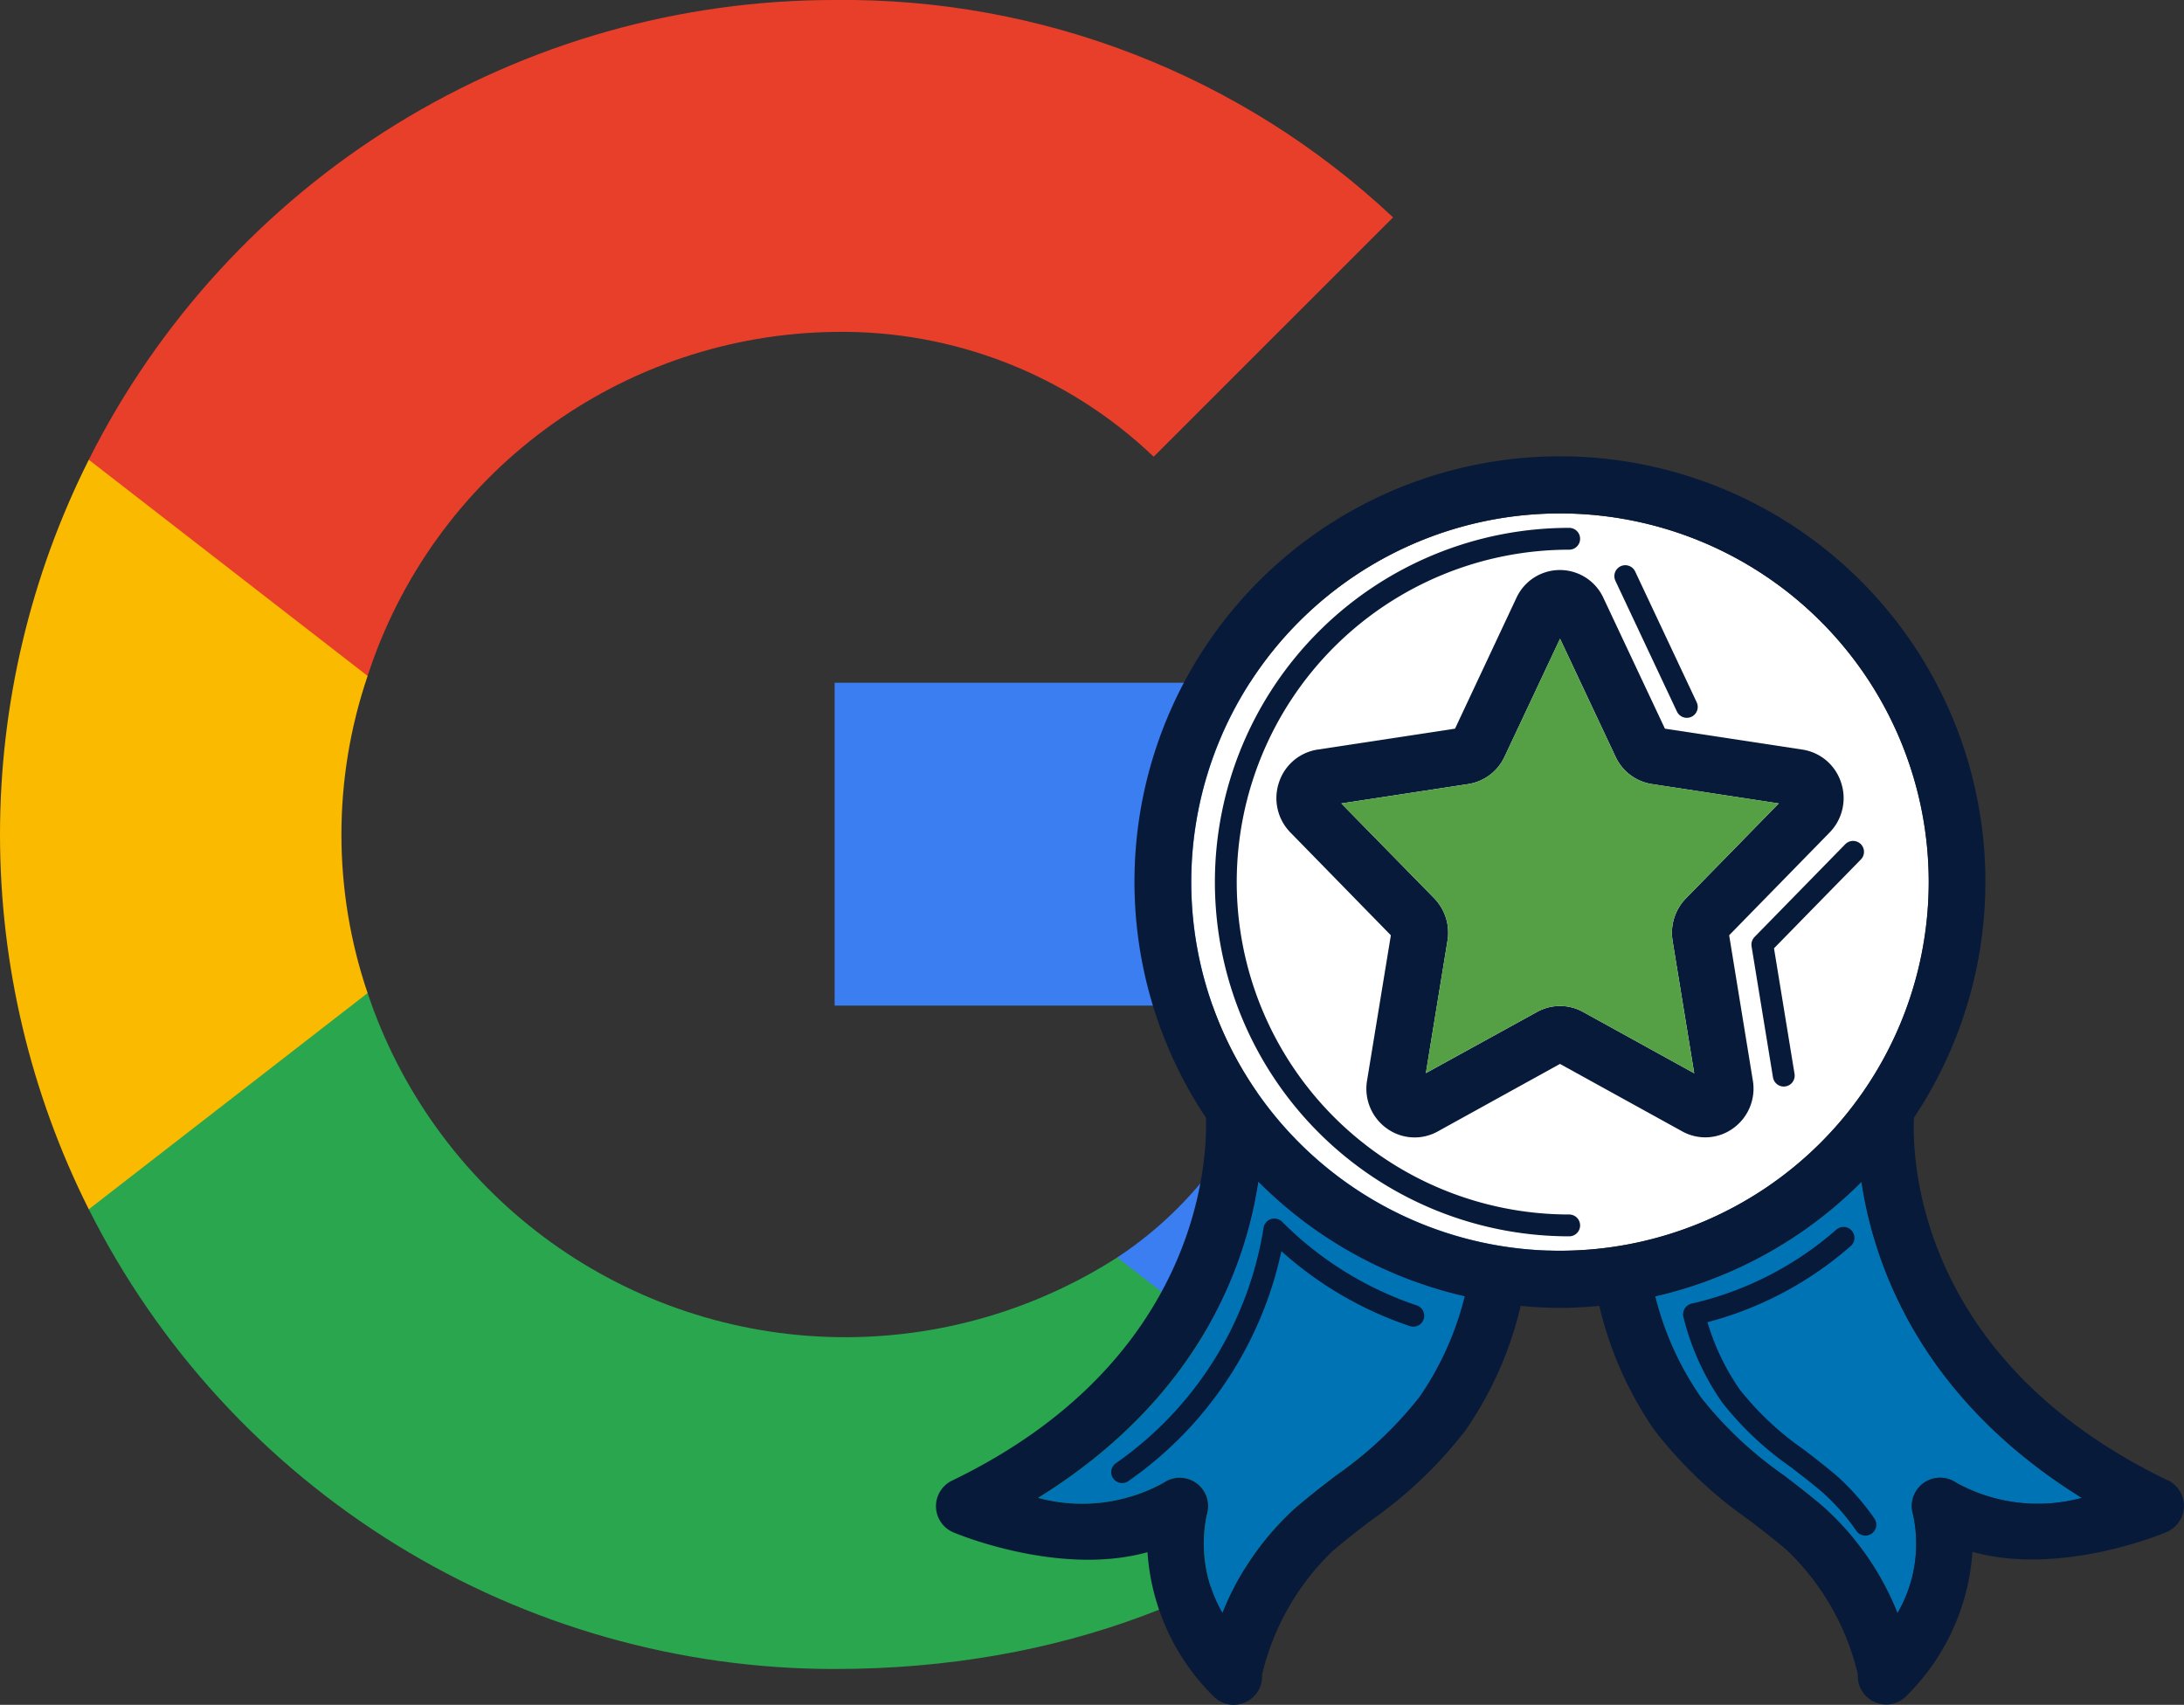
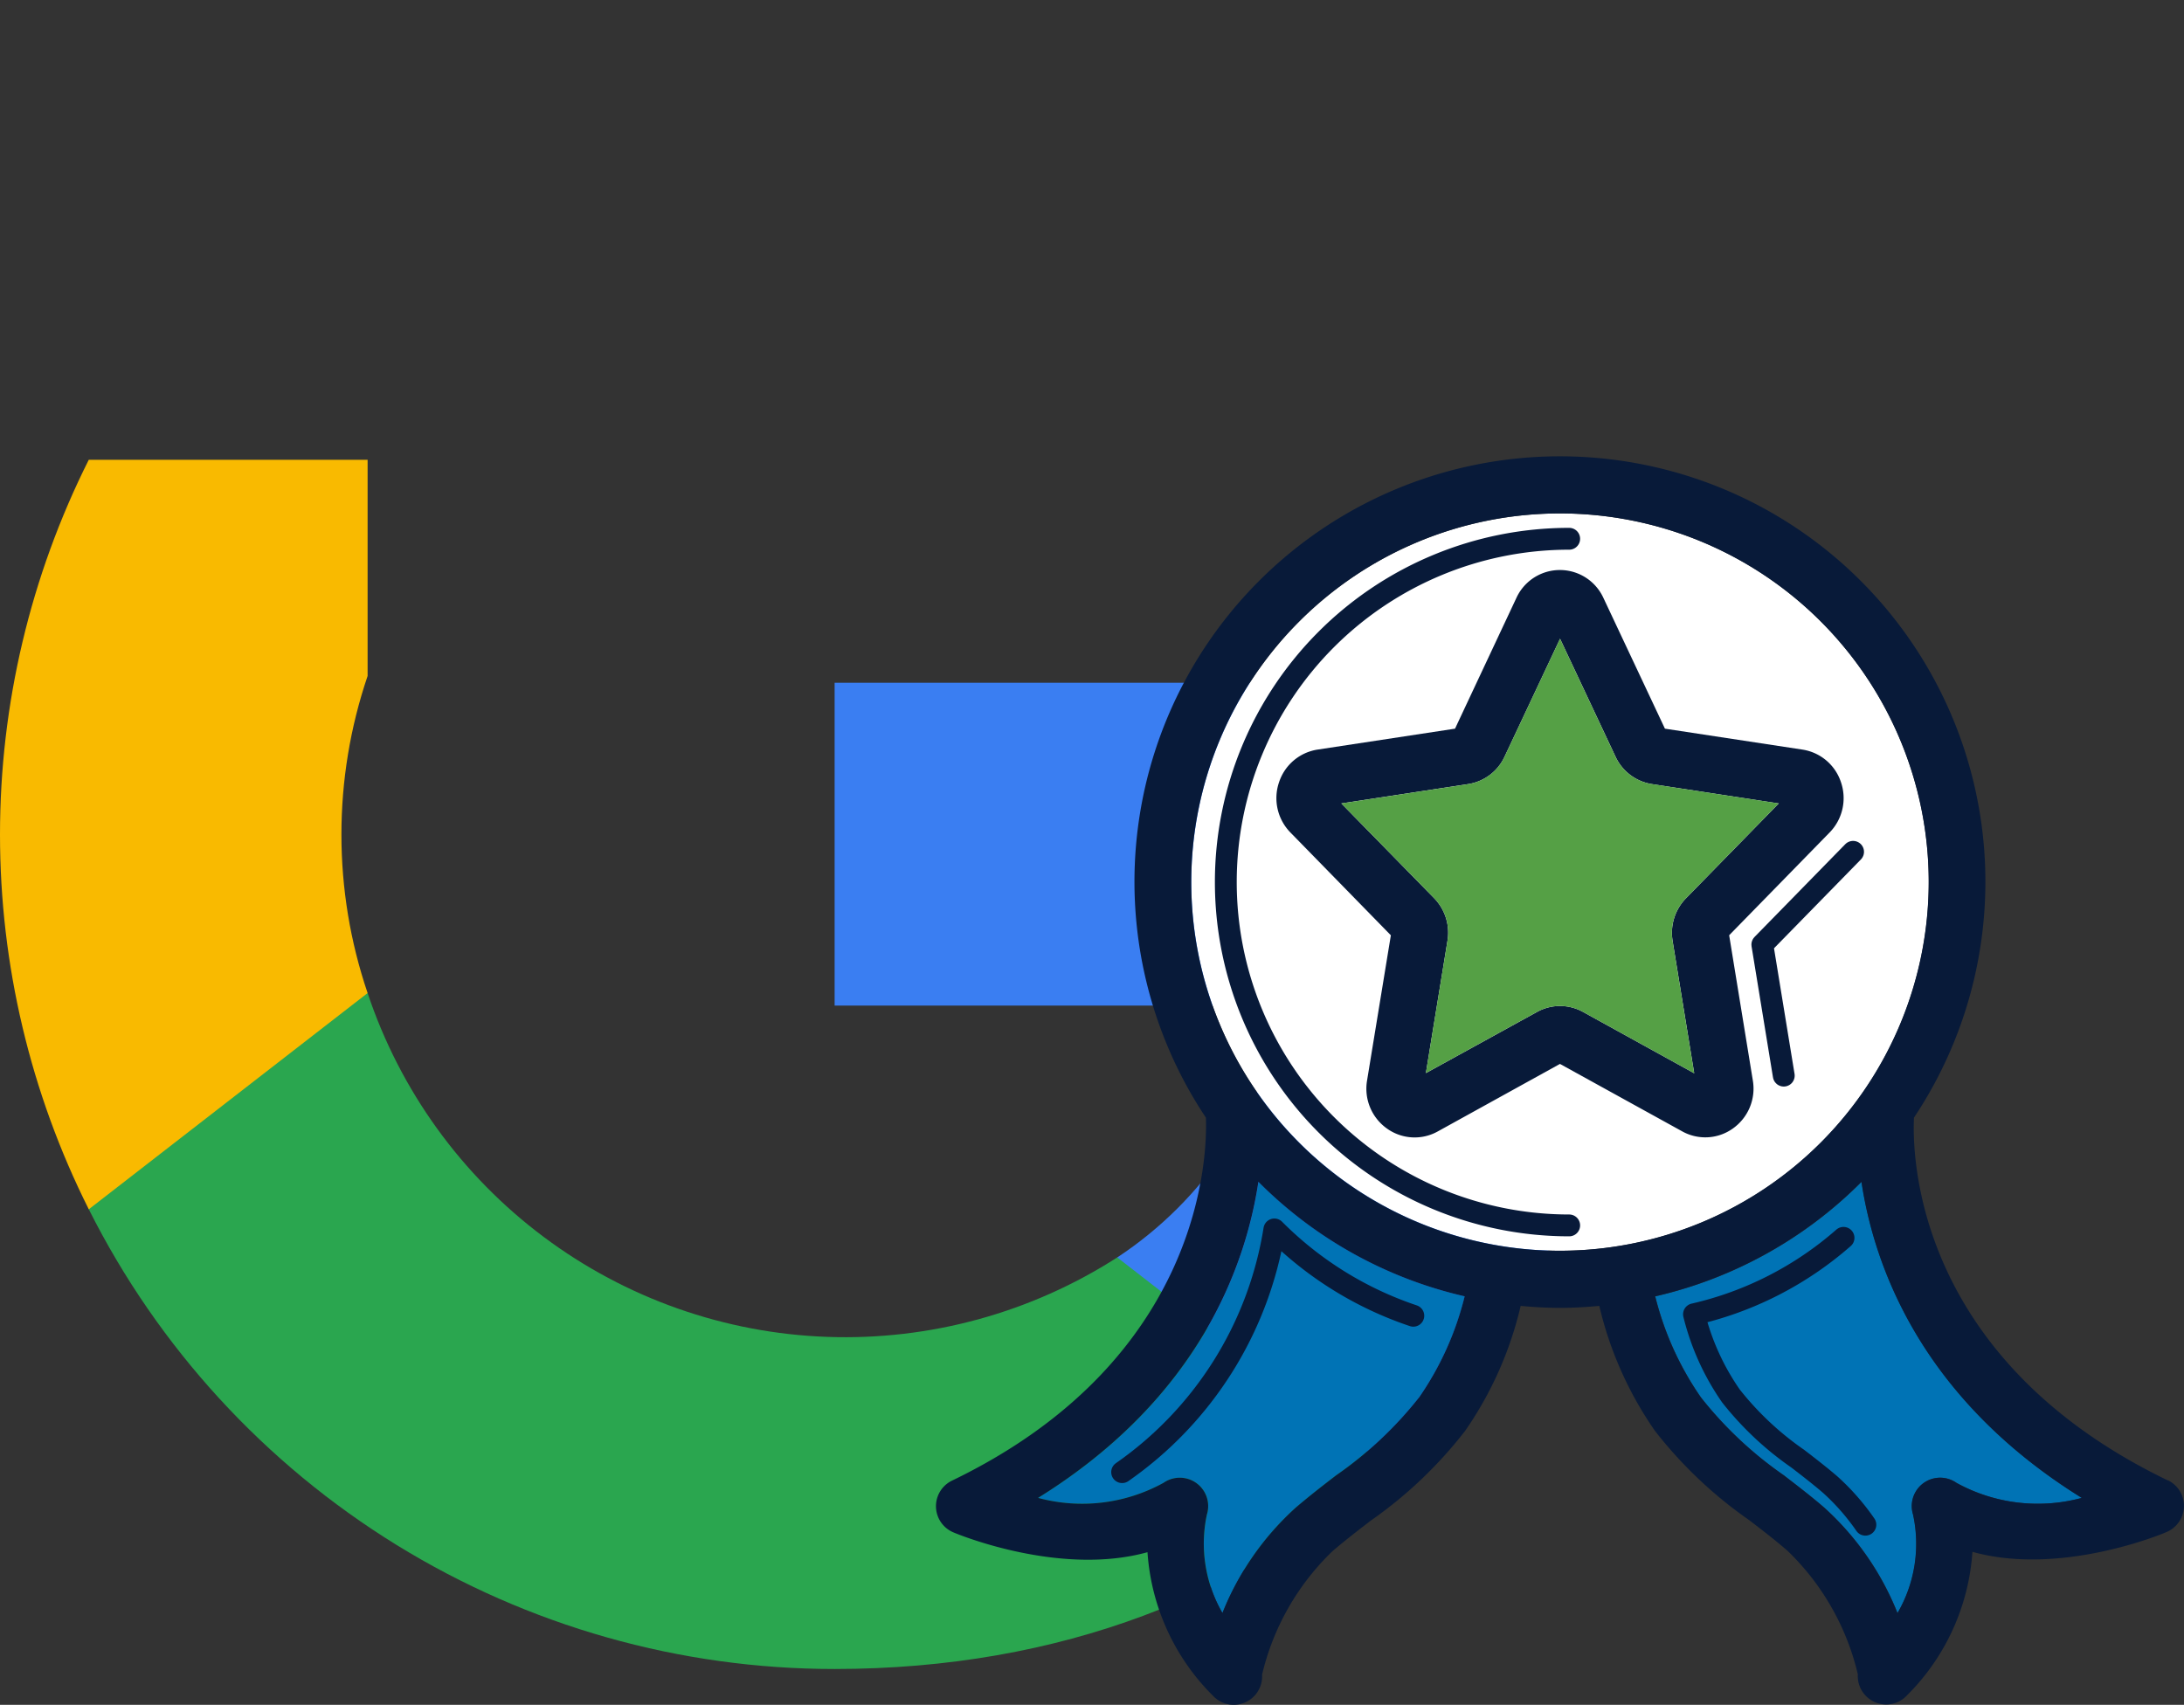
<svg xmlns="http://www.w3.org/2000/svg" width="100" height="78.073" viewBox="0 0 100 78.073">
  <rect x="0" y="0" width="100" height="78.073" fill="#333333" stroke="none" />
  <defs>
    <clipPath id="clip-path">
      <path id="Trazado_1009" data-name="Trazado 1009" d="M100.828,489.061a43.872,43.872,0,0,0-.695-7.816H64.141v14.782H84.708a17.576,17.576,0,0,1-7.626,11.534v9.588H89.433C96.659,510.5,100.828,500.7,100.828,489.061Z" fill="none" clip-rule="evenodd" />
    </clipPath>
    <clipPath id="clip-path-2">
      <path id="Trazado_1010" data-name="Trazado 1010" d="M64.141,526.408c10.319,0,18.969-3.422,25.292-9.259l-12.351-9.588a23.055,23.055,0,0,1-34.324-12.107H29.991v9.9A38.2,38.2,0,0,0,64.141,526.408Z" fill="none" clip-rule="evenodd" />
    </clipPath>
    <clipPath id="clip-path-3">
      <path id="Trazado_1011" data-name="Trazado 1011" d="M42.758,495.454a22.585,22.585,0,0,1,0-14.522v-9.9H29.991a38.261,38.261,0,0,0,0,34.324Z" fill="none" clip-rule="evenodd" />
    </clipPath>
    <clipPath id="clip-path-4">
-       <path id="Trazado_1012" data-name="Trazado 1012" d="M64.141,465.177a20.645,20.645,0,0,1,14.609,5.715l10.961-10.961a36.73,36.73,0,0,0-25.57-9.954,38.2,38.2,0,0,0-34.15,21.054l12.767,9.9A22.775,22.775,0,0,1,64.141,465.177Z" fill="none" clip-rule="evenodd" />
-     </clipPath>
+       </clipPath>
  </defs>
  <g id="Grupo_66" data-name="Grupo 66" transform="translate(-25.926 -449.977)">
    <g id="Grupo_64" data-name="Grupo 64">
      <g id="Grupo_57" data-name="Grupo 57">
        <g id="Grupo_56" data-name="Grupo 56" clip-path="url(#clip-path)">
          <rect id="Rectángulo_113" data-name="Rectángulo 113" width="79.147" height="78.366" transform="translate(42.911 460.014)" fill="#3a7ef2" />
        </g>
      </g>
      <g id="Grupo_59" data-name="Grupo 59">
        <g id="Grupo_58" data-name="Grupo 58" clip-path="url(#clip-path-2)">
          <rect id="Rectángulo_114" data-name="Rectángulo 114" width="101.902" height="73.416" transform="translate(8.761 474.223)" fill="#2aa64f" />
        </g>
      </g>
      <g id="Grupo_61" data-name="Grupo 61">
        <g id="Grupo_60" data-name="Grupo 60" clip-path="url(#clip-path-3)">
          <rect id="Rectángulo_115" data-name="Rectángulo 115" width="59.294" height="76.786" transform="translate(4.695 449.8)" fill="#f9ba00" />
        </g>
      </g>
      <g id="Grupo_63" data-name="Grupo 63">
        <g id="Grupo_62" data-name="Grupo 62" clip-path="url(#clip-path-4)">
-           <rect id="Rectángulo_116" data-name="Rectángulo 116" width="102.181" height="73.416" transform="translate(8.761 428.747)" fill="#e83f2a" />
-         </g>
+           </g>
      </g>
    </g>
    <g id="Grupo_65" data-name="Grupo 65">
      <path id="Trazado_1013" data-name="Trazado 1013" d="M114.239,490.372a16.883,16.883,0,1,0-16.883,16.883A16.883,16.883,0,0,0,114.239,490.372Z" fill="#fff" />
-       <path id="Trazado_1014" data-name="Trazado 1014" d="M103.161,482.35l-1.518-3.227-1.3-2.763" fill="none" stroke="#081a39" stroke-linecap="round" stroke-linejoin="round" stroke-width="1" />
      <path id="Trazado_1015" data-name="Trazado 1015" d="M73.46,518.572a7.72,7.72,0,0,0,5.746-.691,1.3,1.3,0,0,1,1.983,1.455,6.355,6.355,0,0,0,.712,4.509,12.975,12.975,0,0,1,3.347-4.819c.606-.52,1.233-1.006,1.861-1.489a17.613,17.613,0,0,0,3.785-3.554,14.015,14.015,0,0,0,2.1-4.641,19.447,19.447,0,0,1-9.444-5.244C82.98,507.875,80.873,513.972,73.46,518.572Z" fill="#0073b5" />
      <path id="Trazado_1016" data-name="Trazado 1016" d="M111.163,504.1a19.466,19.466,0,0,1-9.445,5.244,13.992,13.992,0,0,0,2.1,4.637,17.6,17.6,0,0,0,3.788,3.558c.628.483,1.255.966,1.858,1.486a12.991,12.991,0,0,1,3.348,4.825,6.31,6.31,0,0,0,.713-4.512,1.3,1.3,0,0,1,1.984-1.455,7.721,7.721,0,0,0,5.744.691C113.836,513.968,111.73,507.875,111.163,504.1Z" fill="#0073b5" />
-       <path id="Trazado_1017" data-name="Trazado 1017" d="M111.349,525.842v0l-.014.016Z" fill="#081a39" />
      <path id="Trazado_1018" data-name="Trazado 1018" d="M125.191,517.769l0,.006c-11.608-5.6-11.711-14.924-11.629-16.616a19.481,19.481,0,1,0-32.421,0c.065,1.648-.1,11.061-11.627,16.624a1.3,1.3,0,0,0,.062,2.367c.233.1,4.891,2.022,8.891.909a10.233,10.233,0,0,0,3.009,6.586l.023.025a1.3,1.3,0,0,0,2.214-1,11.513,11.513,0,0,1,3.225-5.658c.569-.487,1.161-.944,1.755-1.4a19.805,19.805,0,0,0,4.311-4.1,16.678,16.678,0,0,0,2.55-5.732c.592.055,1.191.091,1.8.091s1.206-.036,1.8-.091A16.687,16.687,0,0,0,101.7,515.5a19.761,19.761,0,0,0,4.316,4.09c.593.457,1.185.909,1.751,1.4a11.514,11.514,0,0,1,3.225,5.661,1.3,1.3,0,0,0,2.217,1l.021-.023a10.245,10.245,0,0,0,3.009-6.585c4,1.118,8.659-.8,8.891-.909a1.3,1.3,0,0,0,.061-2.367Zm-34.3-3.786a17.613,17.613,0,0,1-3.785,3.554c-.628.483-1.255.969-1.861,1.489a12.975,12.975,0,0,0-3.347,4.819,6.355,6.355,0,0,1-.712-4.509,1.3,1.3,0,0,0-1.983-1.455,7.72,7.72,0,0,1-5.746.691c7.413-4.6,9.52-10.7,10.088-14.474a19.447,19.447,0,0,0,9.444,5.244A14.015,14.015,0,0,1,90.894,513.983Zm6.462-6.728a16.883,16.883,0,1,1,16.883-16.883A16.9,16.9,0,0,1,97.356,507.255Zm13.993,18.587-.013.013.014-.015Zm4.156-7.961a1.3,1.3,0,0,0-1.984,1.455,6.31,6.31,0,0,1-.713,4.512,12.991,12.991,0,0,0-3.348-4.825c-.6-.52-1.23-1-1.858-1.486a17.6,17.6,0,0,1-3.788-3.558,13.992,13.992,0,0,1-2.1-4.637,19.466,19.466,0,0,0,9.445-5.244c.567,3.777,2.673,9.87,10.086,14.474A7.721,7.721,0,0,1,115.5,517.881Z" fill="#081a39" />
    </g>
    <path id="Shape" d="M105.1,492.807l4.6-4.707a2.249,2.249,0,0,0,.52-2.3,2.21,2.21,0,0,0-1.761-1.495l-6.3-.959-1.518-3.227-1.3-2.763a2.192,2.192,0,0,0-3.982,0l-2.811,5.99-6.3.959A2.211,2.211,0,0,0,84.49,485.8a2.249,2.249,0,0,0,.52,2.3l4.6,4.708-1.089,6.647a2.238,2.238,0,0,0,.917,2.208,2.175,2.175,0,0,0,2.315.13l5.6-3.094,5.6,3.09a2.172,2.172,0,0,0,2.313-.13,2.238,2.238,0,0,0,.917-2.208Zm-2.59.26.99,6.06-5.089-2.808a2.173,2.173,0,0,0-2.109,0l-5.088,2.8.989-6.06a2.263,2.263,0,0,0-.609-1.948l-4.251-4.341,5.806-.886a2.207,2.207,0,0,0,1.665-1.25l2.543-5.406,2.542,5.406a2.212,2.212,0,0,0,1.664,1.25l5.807.886-4.251,4.348a2.261,2.261,0,0,0-.609,1.941Z" fill="#081a39" />
    <path id="Trazado_1019" data-name="Trazado 1019" d="M102.509,493.067l.99,6.06-5.089-2.808a2.173,2.173,0,0,0-2.109,0l-5.088,2.8.989-6.06a2.263,2.263,0,0,0-.609-1.948l-4.251-4.341,5.806-.886a2.207,2.207,0,0,0,1.665-1.25l2.543-5.406,2.542,5.406a2.212,2.212,0,0,0,1.664,1.25l5.807.886-4.251,4.348a2.261,2.261,0,0,0-.609,1.941Z" fill="#55a045" />
    <path id="Trazado_1020" data-name="Trazado 1020" d="M97.775,506.094a15.722,15.722,0,1,1,0-31.444" fill="none" stroke="#081a39" stroke-linecap="round" stroke-linejoin="round" stroke-width="1" />
    <path id="Trazado_1021" data-name="Trazado 1021" d="M107.6,499.235l-.981-6,4.155-4.249" fill="none" stroke="#081a39" stroke-linecap="round" stroke-linejoin="round" stroke-width="1" />
    <path id="Trazado_1022" data-name="Trazado 1022" d="M77.306,517.393a16.75,16.75,0,0,0,6.97-11.114,16.274,16.274,0,0,0,6.362,3.952" fill="none" stroke="#081a39" stroke-linecap="round" stroke-linejoin="round" stroke-width="1" />
    <path id="Trazado_1023" data-name="Trazado 1023" d="M111.337,519.8a10.5,10.5,0,0,0-1.6-1.826c-.486-.419-.992-.809-1.5-1.2a14.139,14.139,0,0,1-3.056-2.87,11.267,11.267,0,0,1-1.691-3.74,15.689,15.689,0,0,0,6.846-3.5" fill="none" stroke="#081a39" stroke-linecap="round" stroke-linejoin="round" stroke-width="1" />
  </g>
</svg>